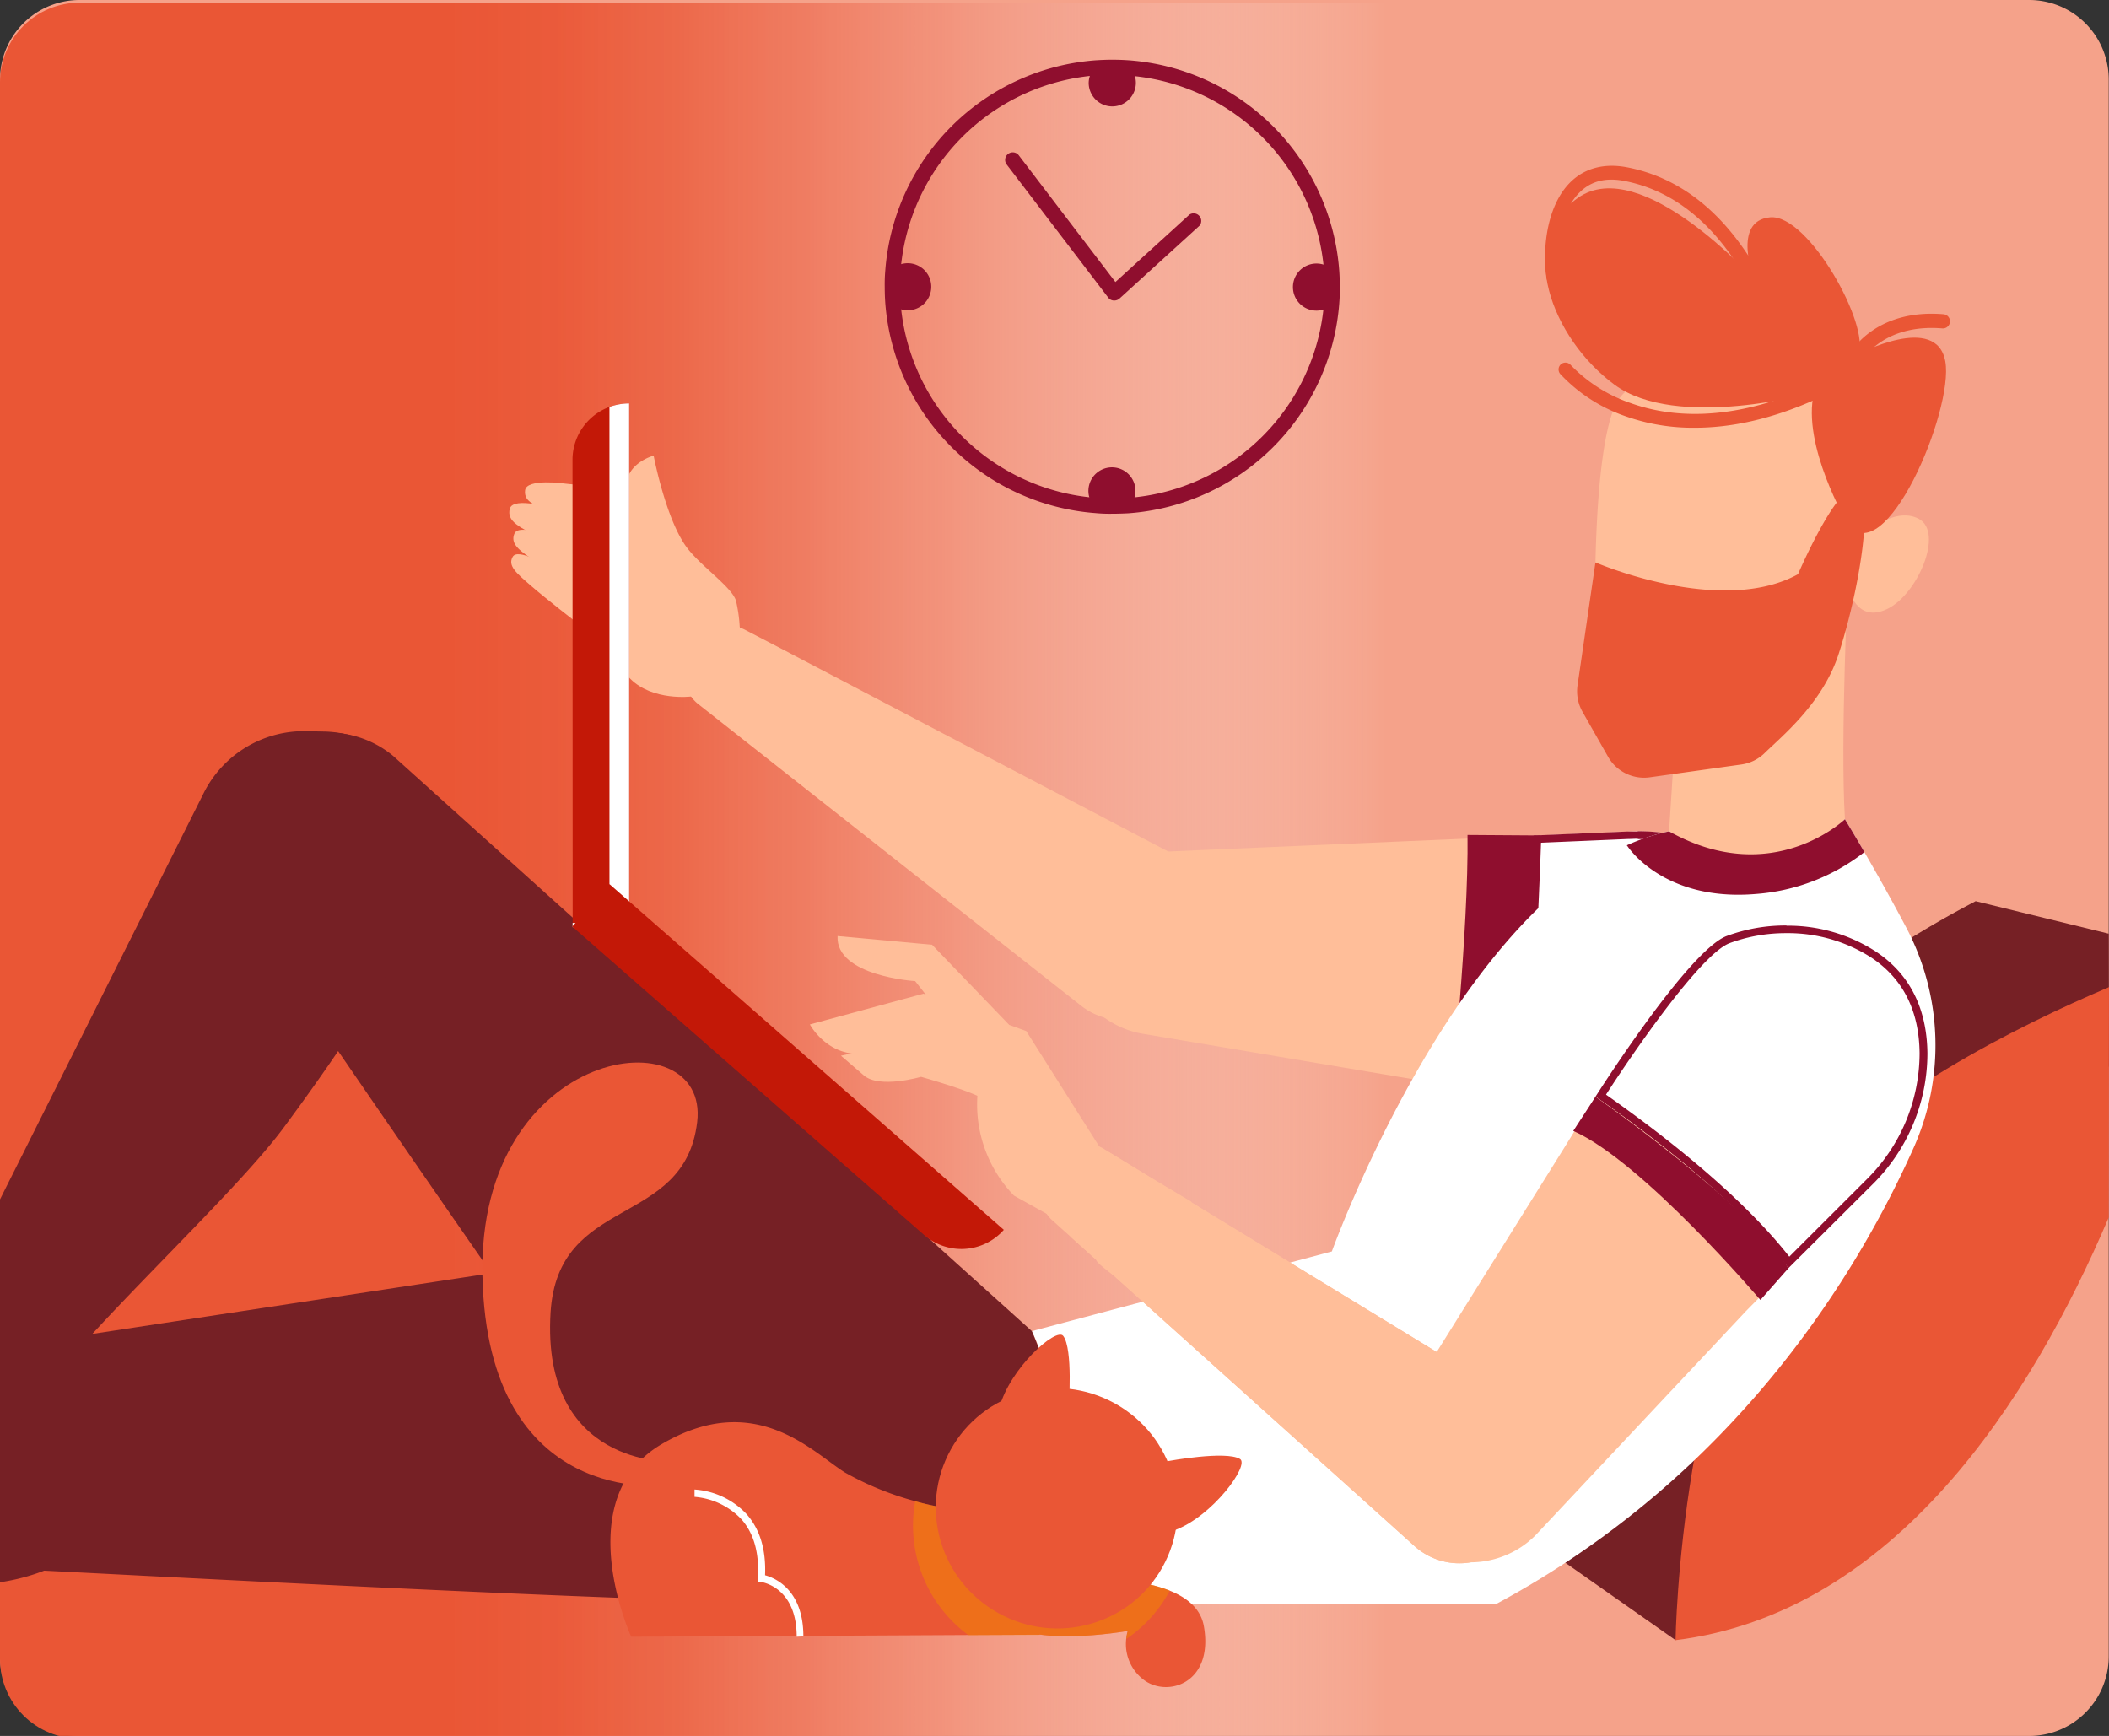
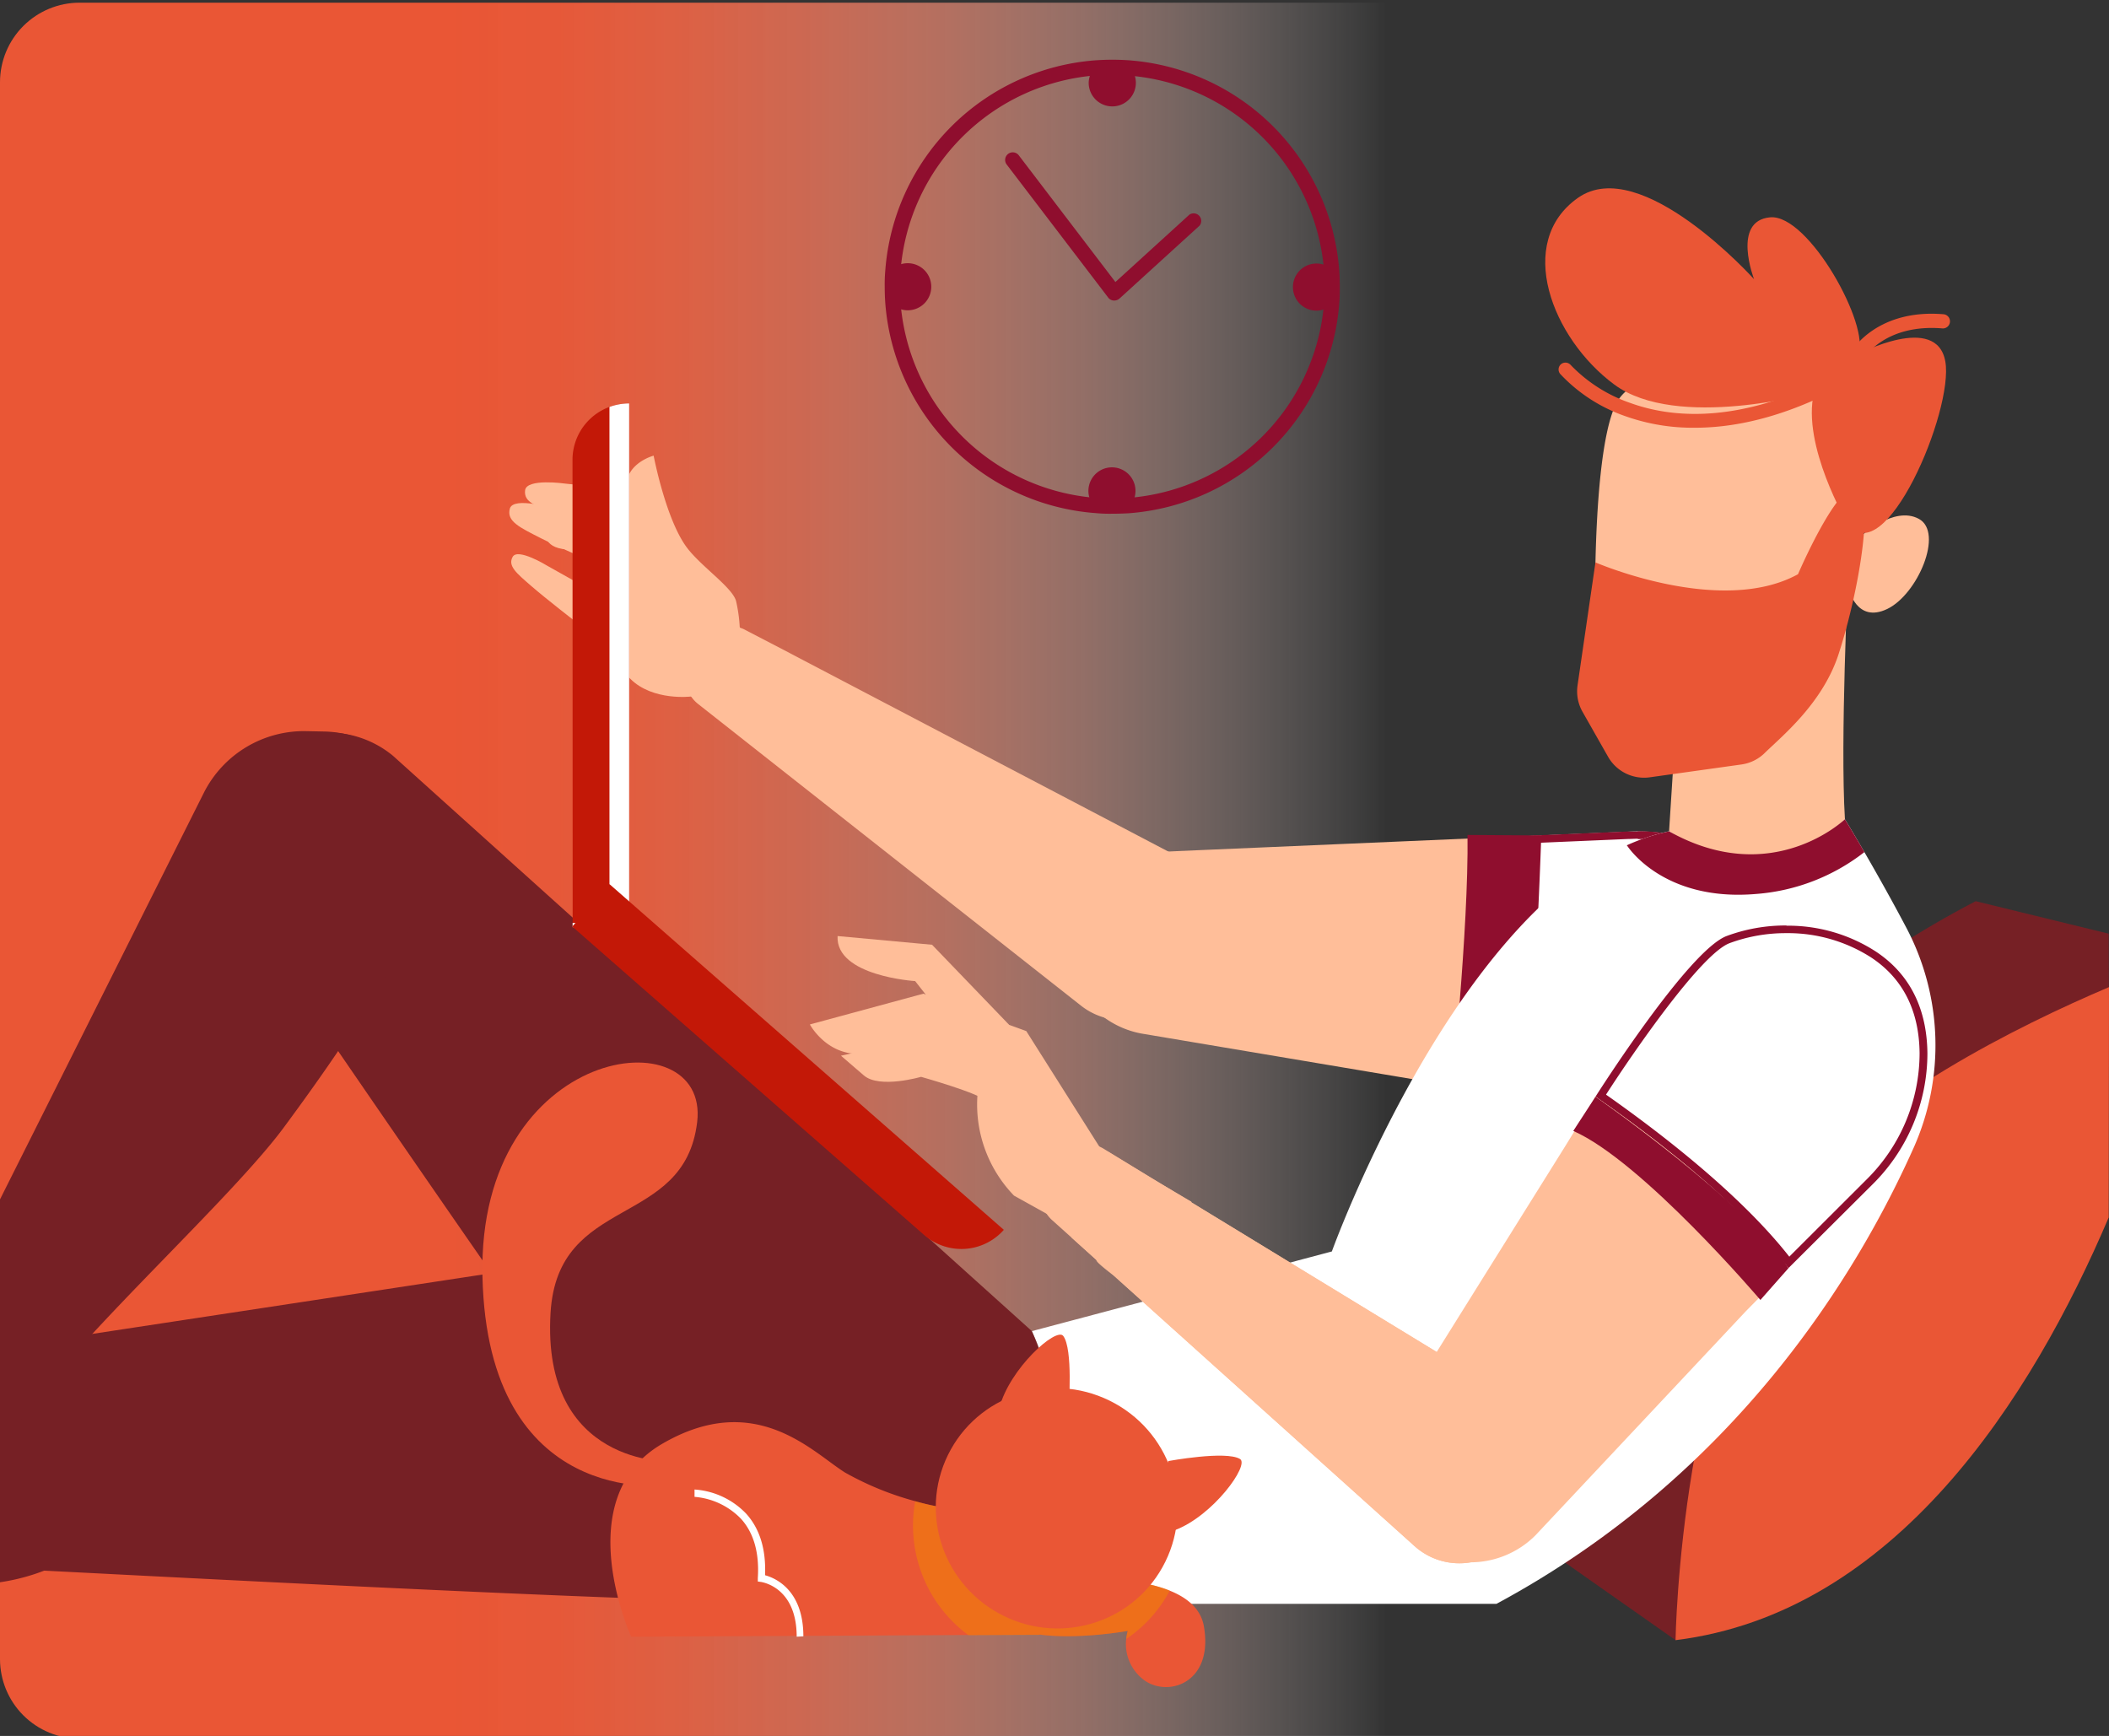
<svg xmlns="http://www.w3.org/2000/svg" viewBox="0 0 385.25 317.13">
  <rect x="0" y="0" width="385.25" height="317.13" fill="#333333" stroke="none" />
  <defs>
    <style>.cls-1{fill:none;}.cls-2{fill:#f5a28a;}.cls-3{clip-path:url(#clip-path);}.cls-4{fill:url(#Degradado_sin_nombre);}.cls-5{fill:#762025;}.cls-6{fill:#ea5635;}.cls-7{fill:#8f0e2e;}.cls-8{fill:#fff;}.cls-9{fill:#ffbe99;}.cls-10{fill:#c31807;}.cls-11{fill:#ffc099;}.cls-12{fill:#f38800;isolation:isolate;opacity:0.5;}</style>
    <clipPath id="clip-path" transform="translate(0 0)">
      <path class="cls-1" d="M14.56.49H370.65A14.54,14.54,0,0,1,385.2,15h0V303.09a14.54,14.54,0,0,1-14.53,14.53H14.56A14.54,14.54,0,0,1,0,303.1H0V15A14.54,14.54,0,0,1,14.56.49Z" />
    </clipPath>
    <linearGradient id="Degradado_sin_nombre" y1="159.29" x2="253.17" y2="159.29" gradientTransform="matrix(1, 0, 0, -1, 0, 317.85)" gradientUnits="userSpaceOnUse">
      <stop offset="0" stop-color="#ea5635" />
      <stop offset="0.32" stop-color="#ea5635" />
      <stop offset="0.4" stop-color="#ea5939" stop-opacity="0.98" />
      <stop offset="0.49" stop-color="#ec6445" stop-opacity="0.92" />
      <stop offset="0.58" stop-color="#ee7459" stop-opacity="0.82" />
      <stop offset="0.68" stop-color="#f18c75" stop-opacity="0.68" />
      <stop offset="0.78" stop-color="#f4aa9a" stop-opacity="0.5" />
      <stop offset="0.88" stop-color="#f9cfc6" stop-opacity="0.28" />
      <stop offset="0.99" stop-color="#fefaf9" stop-opacity="0.03" />
      <stop offset="1" stop-color="#fff" stop-opacity="0" />
    </linearGradient>
  </defs>
  <g id="Capa_2" data-name="Capa 2">
    <g id="Capa_1-2" data-name="Capa 1">
      <g id="Capa_2-2" data-name="Capa 2">
        <g id="Capa_1-2-2" data-name="Capa 1-2">
-           <path class="cls-2" d="M14.56,0H370.65A14.54,14.54,0,0,1,385.2,14.51v288.1a14.54,14.54,0,0,1-14.54,14.52H14.56A14.54,14.54,0,0,1,0,302.61H0V14.53A14.54,14.54,0,0,1,14.55,0Z" transform="translate(0 0)" />
          <g class="cls-3">
            <rect class="cls-4" width="253.17" height="317.13" />
          </g>
          <path class="cls-5" d="M385.25,194.77,306.07,299.63,282.2,282.86s-4.87-74.55,78.69-118.23l24.31,5.94" transform="translate(0 0)" />
          <path class="cls-6" d="M385.2,222.4c-14.14,33.2-39.08,72.26-79.13,77.23,0,0,.88-56,22.1-82.06,13.78-16.89,40.22-30.07,57.08-37.24" transform="translate(0 0)" />
          <path class="cls-7" d="M203.18,93.85a27.35,27.35,0,0,1-3-.11,41.65,41.65,0,0,1-38.47-38.43c-.07-1-.1-2-.1-2.94a28.49,28.49,0,0,1,.1-2.9A41.63,41.63,0,0,1,200.35,11h.05a43.6,43.6,0,0,1,5.6,0h0a41.61,41.61,0,0,1,38.65,38.6q.09,1.35.09,2.79c0,.94,0,1.88-.09,2.87v.06a41.64,41.64,0,0,1-38.57,38.45C205.09,93.82,204.12,93.85,203.18,93.85Zm-2.69-80.1a38.85,38.85,0,0,0-36,35.91c-.06.92-.09,1.83-.09,2.71s0,1.81.09,2.75a38.8,38.8,0,0,0,77.39,0h0c.06-.94.1-1.84.1-2.73a24.62,24.62,0,0,0-.09-2.6,38.83,38.83,0,0,0-36-36h-.06a42.12,42.12,0,0,0-5.27,0Z" transform="translate(0 0)" />
          <path class="cls-7" d="M198.87,15.16A4.31,4.31,0,1,0,206,11.87h0c-.92-.07-1.83-.09-2.76-.09s-1.85,0-2.77.09h0A4.29,4.29,0,0,0,198.87,15.16Z" transform="translate(0 0)" />
          <path class="cls-7" d="M198.82,89.67a4.25,4.25,0,0,0,1.42,3.18c1,.07,1.95.11,2.94.11a26.3,26.3,0,0,0,2.83-.1,4.3,4.3,0,1,0-7.19-3.19Z" transform="translate(0 0)" />
          <path class="cls-7" d="M236.18,52.43a4.3,4.3,0,0,0,7.57,2.81h0c.06-1,.1-1.9.1-2.86a24.37,24.37,0,0,0-.1-2.73,4.3,4.3,0,0,0-7.57,2.79Z" transform="translate(0 0)" />
          <path class="cls-7" d="M162.5,52.37a27.05,27.05,0,0,0,.1,2.87,4.3,4.3,0,1,0,.36-6.07,3.06,3.06,0,0,0-.36.36C162.54,50.47,162.5,51.41,162.5,52.37Z" transform="translate(0 0)" />
          <path class="cls-7" d="M203.56,54.9h-.13a1.33,1.33,0,0,1-1-.54L183.85,30a1.39,1.39,0,0,1,2.21-1.68l17.69,23.2L217.28,39.2a1.39,1.39,0,0,1,1.87,2L204.5,54.54A1.41,1.41,0,0,1,203.56,54.9Z" transform="translate(0 0)" />
          <path class="cls-8" d="M280.12,152.67s-1,29-2.73,47.73l18.73,3.16a33.87,33.87,0,0,0,25.59-5.2c5.53-3.83,10.24-9.63,10.13-18.31-.15-10.47-6.75-17.63-13.29-22.16a34,34,0,0,0-21.25-5.95Z" transform="translate(0 0)" />
          <path class="cls-7" d="M299.16,153.29A32.47,32.47,0,0,1,317.75,159c8.3,5.76,12.57,12.84,12.69,21,.09,6.93-3.11,12.7-9.52,17.14a31.86,31.86,0,0,1-18.2,5.57,33.7,33.7,0,0,1-6.34-.6h0l-17.45-2.94c1.46-16.31,2.37-39.53,2.57-45.22l15.9-.68c.59,0,1.2-.05,1.79-.05Zm0-1.39H297.3l-17.18.73s-1,29-2.73,47.73l18.73,3.16a35.72,35.72,0,0,0,6.6.62,33.27,33.27,0,0,0,19-5.82c5.53-3.83,10.24-9.63,10.13-18.31-.15-10.47-6.75-17.63-13.29-22.16a33.92,33.92,0,0,0-19.39-6Z" transform="translate(0 0)" />
          <path class="cls-9" d="M194.83,172.08a16.75,16.75,0,0,0,13.62,16.72l64.07,10.78c6.47-17.61,7.58-36.27,7.6-46.91l-69.42,3a16.75,16.75,0,0,0-15.87,16.45Z" transform="translate(0 0)" />
          <path class="cls-7" d="M281.27,152.62s-2.22,31.75-4.12,50.32l-12.08-2.71s3.22-30.47,3-47.7Z" transform="translate(0 0)" />
          <path class="cls-9" d="M126.43,127.49a6.19,6.19,0,0,0,1.07,1.1l6.92,5.45,1.67,1.32,61.51,48.46a12.25,12.25,0,0,0,10.31,2.2,17.53,17.53,0,0,0,11.62-9.29c.19-.35.36-.69.51-1,3.58-7.75,1.14-16.29-5.3-19.47l-15.56-8.16-54-28.31-1.49-.79-7.7-4a4.78,4.78,0,0,0-.74-.3h0a6.08,6.08,0,0,0-2.32-.3,8.22,8.22,0,0,0-5.91,3.41C124.65,120.85,124.5,124.93,126.43,127.49Z" transform="translate(0 0)" />
          <path class="cls-9" d="M149.31,123l-12.52-6.27L120.73,96.5,110,93.86,99.66,97.53s-.31,3.36,5.89,2.8c3.37-.31,3.54-.89,3.54-.89l3.72,3.06S105,113.81,115.13,124c4.12,4.12,11.12,3.24,11.12,3.24C129.62,130,149.31,123,149.31,123Z" transform="translate(0 0)" />
          <path class="cls-9" d="M118.2,94.31c.59-2.24-1.37-4.51-3.93-4.78L103.2,88.34s-7-1-7.28,1.22,2,2.91,5.73,4.17,12.16,3.47,12.16,3.47,3.59-.1,4.37-2.81C118.19,94.37,118.19,94.34,118.2,94.31Z" transform="translate(0 0)" />
-           <path class="cls-9" d="M114.16,108c1.12-1.93-.2-4.59-2.59-5.54l-10.33-4.11s-6.46-2.87-7.28-.84,1.23,3.27,4.47,5.45,10.81,6.55,10.81,6.55,3.47.89,4.88-1.44A.16.16,0,0,0,114.16,108Z" transform="translate(0 0)" />
          <path class="cls-9" d="M110.13,113.25c1.18-1.54.31-4-1.66-5.12l-8.56-4.81s-5.32-3.27-6.26-1.6.72,3,3.31,5.26,8.7,7,8.7,7,2.94,1.18,4.42-.66Z" transform="translate(0 0)" />
          <path class="cls-9" d="M116.72,101.83c1-2.25-.85-5-3.59-5.72l-11.9-3.19s-7.47-2.31-8.1,0,1.79,3.42,5.65,5.39,12.74,5.79,12.74,5.79,3.93.53,5.17-2.18Z" transform="translate(0 0)" />
          <path class="cls-9" d="M125.45,100c2.62,3.5,8.26,7.24,9,9.77a27.54,27.54,0,0,1,.59,8.82L115.49,101.2c1.45-1.46.35-5.16-.93-10.76s4.84-7.2,4.84-7.2S121.6,94.83,125.45,100Z" transform="translate(0 0)" />
          <path class="cls-5" d="M0,285.55a18,18,0,0,0,5.88,1.27c38.27,1.94,141.16,7.45,151.17,5.56,12.54-2.36,39.83-37.52,39.83-37.52s-48-22.07-71.15-27.74L2.67,245.84a12.35,12.35,0,0,0-2.13.7" transform="translate(0 0)" />
          <path class="cls-5" d="M0,289.05a37.45,37.45,0,0,0,9.72-2.8l.84-.41a20.34,20.34,0,0,0,8.67-27.44,20.84,20.84,0,0,0-1.54-2.51L16,253.49A20.54,20.54,0,0,0,0,244.9" transform="translate(0 0)" />
          <path class="cls-8" d="M192,293h81.35c43.75-23.55,66-60.45,76.22-83.33a46,46,0,0,0-1.34-40.19c-2.73-5.18-5.54-10.15-7.67-13.83s-3.56-6-3.56-6-2.16-4.16-32.12,2.21a37.66,37.66,0,0,0-7.74,2.59c-32.47,14.79-53.85,74.17-53.85,74.17l-54.82,14.56C196.44,259,192,293,192,293Z" transform="translate(0 0)" />
          <path class="cls-5" d="M188.48,243.16,71.81,138.09a18.52,18.52,0,0,0-24.64.88h0c-6.53,6.25-9.24,18.29-4.12,25.74,21.65,31.56,79.61,116.57,87.18,123.38,9.49,8.52,61.43,4.64,61.43,4.64S198,264.94,188.48,243.16Z" transform="translate(0 0)" />
          <path class="cls-5" d="M0,265c1.25-1.78,3.25-4.63,5.76-8.15,10-14,36.51-38,46-50.77,16.1-21.77,24.63-36.46,26.92-47.89.06-.3.11-.61.17-.91A20.39,20.39,0,0,0,62,133.89a19.61,19.61,0,0,0-3-.26l-3-.06a20.48,20.48,0,0,0-18.78,11.29L0,219.11" transform="translate(0 0)" />
          <path class="cls-10" d="M104.61,169.39h10.32V73.71h0a10.29,10.29,0,0,0-10.35,10.23V84Z" transform="translate(0 0)" />
          <path class="cls-8" d="M111.33,168.61H104.6v.77h10.33V73.7a10.5,10.5,0,0,0-3.6.64Z" transform="translate(0 0)" />
          <path class="cls-10" d="M111.34,161.52l-6.81,7.74,64.28,56.35a10.34,10.34,0,0,0,14.56-.94h0Z" transform="translate(0 0)" />
          <path class="cls-11" d="M337.6,105.08s-1.47,30.14-.59,44.55c-3.24,3.68-18.27,11.91-32.12,2.21l1.77-27.65Z" transform="translate(0 0)" />
          <path class="cls-9" d="M291.44,102.74a47.91,47.91,0,0,0,3.93,20l2.08,4.85a6.61,6.61,0,0,0,5.17,3.92l7.61,1a6.58,6.58,0,0,0,3.34-.42,4,4,0,0,0,.67-.3c5-2.69,18-10.65,20.79-21.68,2.38-9.38,5.91-33.46,5.91-33.46s-.34-.15-1-.39a149.88,149.88,0,0,0-15.05-5c-11.61-3.09-25.91-5-29.73,2.59C292.47,79.42,291.66,93,291.44,102.74Z" transform="translate(0 0)" />
          <path class="cls-9" d="M339.89,98s6.05-5.7,10.63-3.21-.21,13.79-5.78,16.46-7-3.59-7-3.59Z" transform="translate(0 0)" />
          <path class="cls-6" d="M337.47,95.61s-8.4-14.23-6.11-23.9c0,0-25.05,7-36.48-1.46s-18.15-26-6.63-34.11S320.41,51,320.41,51s-4.12-10.67,2.94-11.3,18.4,20,16.07,25c0,0,14.34-7.59,15.93,1.33S344.23,104.87,337.47,95.61Z" transform="translate(0 0)" />
          <path class="cls-6" d="M291.44,102.74s22.86,9.93,37,2.16c0,0,6.86-16,10.44-15.72s1.12,17.47-3,30.24c-2.94,9.12-10.48,15.14-13.52,18.14a7.56,7.56,0,0,1-4.27,2.1L301.37,142a7.57,7.57,0,0,1-7.64-3.78L289.06,130a7.58,7.58,0,0,1-.89-4.8Z" transform="translate(0 0)" />
          <path class="cls-6" d="M339.42,65.94a1.27,1.27,0,0,1-1.27-1.27,1.21,1.21,0,0,1,.19-.67c.19-.31,4.8-7.6,16.72-6.59a1.3,1.3,0,0,1-.19,2.59h0c-10.31-.88-14.19,5.14-14.35,5.39A1.26,1.26,0,0,1,339.42,65.94Z" transform="translate(0 0)" />
-           <path class="cls-6" d="M320.41,52.27a1.26,1.26,0,0,1-1.1-.66c-5.85-10.55-13.45-16.79-22.6-18.56-3.33-.64-6,0-8.06,2C285,38.52,284.19,45.4,285,50.31a1.26,1.26,0,0,1-.93,1.53,1.27,1.27,0,0,1-1.54-.93l0-.2c-.87-5.54.14-13.38,4.42-17.51,2.61-2.52,6.17-3.43,10.3-2.63,9.92,1.92,18.11,8.58,24.33,19.82a1.25,1.25,0,0,1-.49,1.71h0A1.2,1.2,0,0,1,320.41,52.27Z" transform="translate(0 0)" />
          <path class="cls-6" d="M309.63,78.14A36.79,36.79,0,0,1,296.82,76,29.47,29.47,0,0,1,285,68.31a1.27,1.27,0,0,1,.15-1.78h0a1.28,1.28,0,0,1,1.78.16,27.49,27.49,0,0,0,10.92,6.94c9.55,3.45,21,2.39,33-3.07a1.26,1.26,0,1,1,1.05,2.3C323.21,76.79,315.77,78.14,309.63,78.14Z" transform="translate(0 0)" />
          <path class="cls-7" d="M297.15,154.43l.08.06s6.48,10.29,23.57,8.82a36.6,36.6,0,0,0,19.77-7.65c-2.12-3.66-3.56-6-3.56-6s-13.26,12.8-32.12,2.21A37.57,37.57,0,0,0,297.15,154.43Z" transform="translate(0 0)" />
          <path class="cls-8" d="M291.45,200.35c11.21,7.81,26.53,19.66,35.24,31.33L342,216.42a33.7,33.7,0,0,0,10.08-24c-.07-6.72-2.23-13.87-9.5-18.64-8.75-5.77-19.74-5.58-27.16-2.73C308.33,173.71,291.45,200.35,291.45,200.35Z" transform="translate(0 0)" />
          <path class="cls-7" d="M326.32,170.47a28.13,28.13,0,0,1,15.46,4.43c5.8,3.82,8.79,9.7,8.87,17.49A32.48,32.48,0,0,1,341,215.44l-14.15,14.13c-8.64-11-22.66-22-33.48-29.6,5.15-8,17.37-25.67,22.54-27.66a29.47,29.47,0,0,1,10.43-1.84Zm0-1.4A30.9,30.9,0,0,0,315.39,171c-7.06,2.7-23.94,29.34-23.94,29.34,11.21,7.81,26.53,19.66,35.24,31.33L342,216.42a33.7,33.7,0,0,0,10.08-24c-.07-6.72-2.23-13.87-9.5-18.64a29.45,29.45,0,0,0-16.23-4.67Z" transform="translate(0 0)" />
          <path class="cls-9" d="M191.17,221.71a5.9,5.9,0,0,0,1,1.17l3.54,3.18,4.59,4.13,3.2,2.88,55,49.47a12.23,12.23,0,0,0,10.14,2.87,17.58,17.58,0,0,0,12.21-8.52c.2-.34.39-.67.57-1,4.08-7.51,2.2-16.18-4-19.78l-15-9.15-44.8-27.33-7.26-4.43-8-4.88-.86-.53a6.67,6.67,0,0,0-.71-.35h0a6.23,6.23,0,0,0-2.3-.44,8.22,8.22,0,0,0-6.11,3C189.83,215,189.41,219,191.17,221.71Z" transform="translate(0 0)" />
          <path class="cls-9" d="M214.3,218.75l-12.09-7.08-14.74-23.31-18.8-6.83-20.73,5.62s2.95,5.55,9.17,5.38a86.08,86.08,0,0,0,10.12-1.39l12,4.75a23.91,23.91,0,0,0,6,22.53L194,223.3C197.2,226.31,214.3,218.75,214.3,218.75Z" transform="translate(0 0)" />
          <path class="cls-9" d="M180,201.09c-1-1.35-11.75-4.37-11.75-4.37s-7.58,2.21-10.44-.25l-4.19-3.61,15.28-3.44,14.1,5.92Z" transform="translate(0 0)" />
          <path class="cls-9" d="M153,171l17.26,1.59,14.05,14.6-7.48,4.35-9.66-12.31S152.61,178.33,153,171Z" transform="translate(0 0)" />
          <path class="cls-9" d="M200.3,230.19c-.21.2,1.47,1.57,3.2,2.88l55,49.47a12.23,12.23,0,0,0,10.14,2.87,16.81,16.81,0,0,0,11.82-4.91l38.49-41,7.72-7.84c-8.71-11.67-24-23.52-35.24-31.33v0l-1,1.71L286,209.26,262.43,247l-44.8-27.33v-.14l-7.29-4.29-8-4.88-.41,1h0L196.58,224l-.87,2.05Z" transform="translate(0 0)" />
          <path class="cls-7" d="M321.57,237.48s-21.51-25.29-34.18-30.88l4.06-6.25s28.57,20,35.24,31.33Z" transform="translate(0 0)" />
          <path class="cls-6" d="M122.57,267s-23.71.92-22-27.2C101.9,218.06,125,224.53,127.35,205s-40.17-14.32-39.22,28.15,33.48,38.18,33.48,38.18Z" transform="translate(0 0)" />
          <path class="cls-6" d="M183.16,296.07c1.53,1.4,4,2.16,6.74,2.53,7,.95,15.84-.62,16.1-.66a7.34,7.34,0,0,0-.28,1.47,8.19,8.19,0,0,0,2.85,7.18c4.26,3.72,13.22,1.17,11.34-9.51-.56-3.16-3-5.2-6.25-6.5-7.61-3.08-19.34-2-19.34-2a46.82,46.82,0,0,0-8,2C183,291.86,180.54,293.68,183.16,296.07Z" transform="translate(0 0)" />
          <path class="cls-6" d="M115.3,299l61.62-.31,13-.06v-.07c-.22-.52-1.7-3.93-3.62-8-3.38-7.12-8.15-16.24-10-15.33-1.4.71-5.06.16-9.16-1A55.23,55.23,0,0,1,154.35,269c-5.95-3.71-16.37-15.21-33.47-5.19S115.3,299,115.3,299Z" transform="translate(0 0)" />
          <path class="cls-12" d="M176.92,298.73l13-.06v-.07c7,.95,15.84-.62,16.1-.66a7.34,7.34,0,0,0-.28,1.47,24.49,24.49,0,0,0,7.17-7.48c.28-.44.53-.89.77-1.35-7.61-3.08-19.34-2-19.34-2a46.82,46.82,0,0,0-8,2c-3.38-7.12-8.15-16.24-10-15.33-1.4.71-5.06.16-9.16-1A24.86,24.86,0,0,0,176.92,298.73Z" transform="translate(0 0)" />
          <path class="cls-6" d="M195.22,257.05s.82-10.62-1-13c-1.27-1.67-9.84,6-11.67,13.17S195.22,257.05,195.22,257.05Z" transform="translate(0 0)" />
          <ellipse class="cls-6" cx="193.02" cy="275.54" rx="21.91" ry="22.12" transform="translate(-139.41 327.19) rotate(-63.82)" />
          <path class="cls-6" d="M213.42,266.91s10.5-1.94,13.09-.38c1.79,1.08-4.92,10.39-11.89,13S213.42,266.91,213.42,266.91Z" transform="translate(0 0)" />
          <path class="cls-6" d="M191.68,266.76a23.29,23.29,0,0,1,5.79,4,1.45,1.45,0,0,1-.81,2.45l-4.87.85a1.47,1.47,0,0,1-1.69-1.21s0,0,0-.06l-.53-4.59a1.45,1.45,0,0,1,1.31-1.59A1.42,1.42,0,0,1,191.68,266.76Z" transform="translate(0 0)" />
          <path class="cls-8" d="M145.53,299c0-9-6.21-9.93-6.47-10l-.63-.08v-.63c.3-4.61-.74-8.26-3.08-10.84a13.27,13.27,0,0,0-8.48-4v-1.34a14.36,14.36,0,0,1,9.43,4.41c2.49,2.75,3.65,6.53,3.45,11.25,1.83.49,7,2.65,7,11.16Z" transform="translate(0 0)" />
        </g>
      </g>
    </g>
  </g>
</svg>